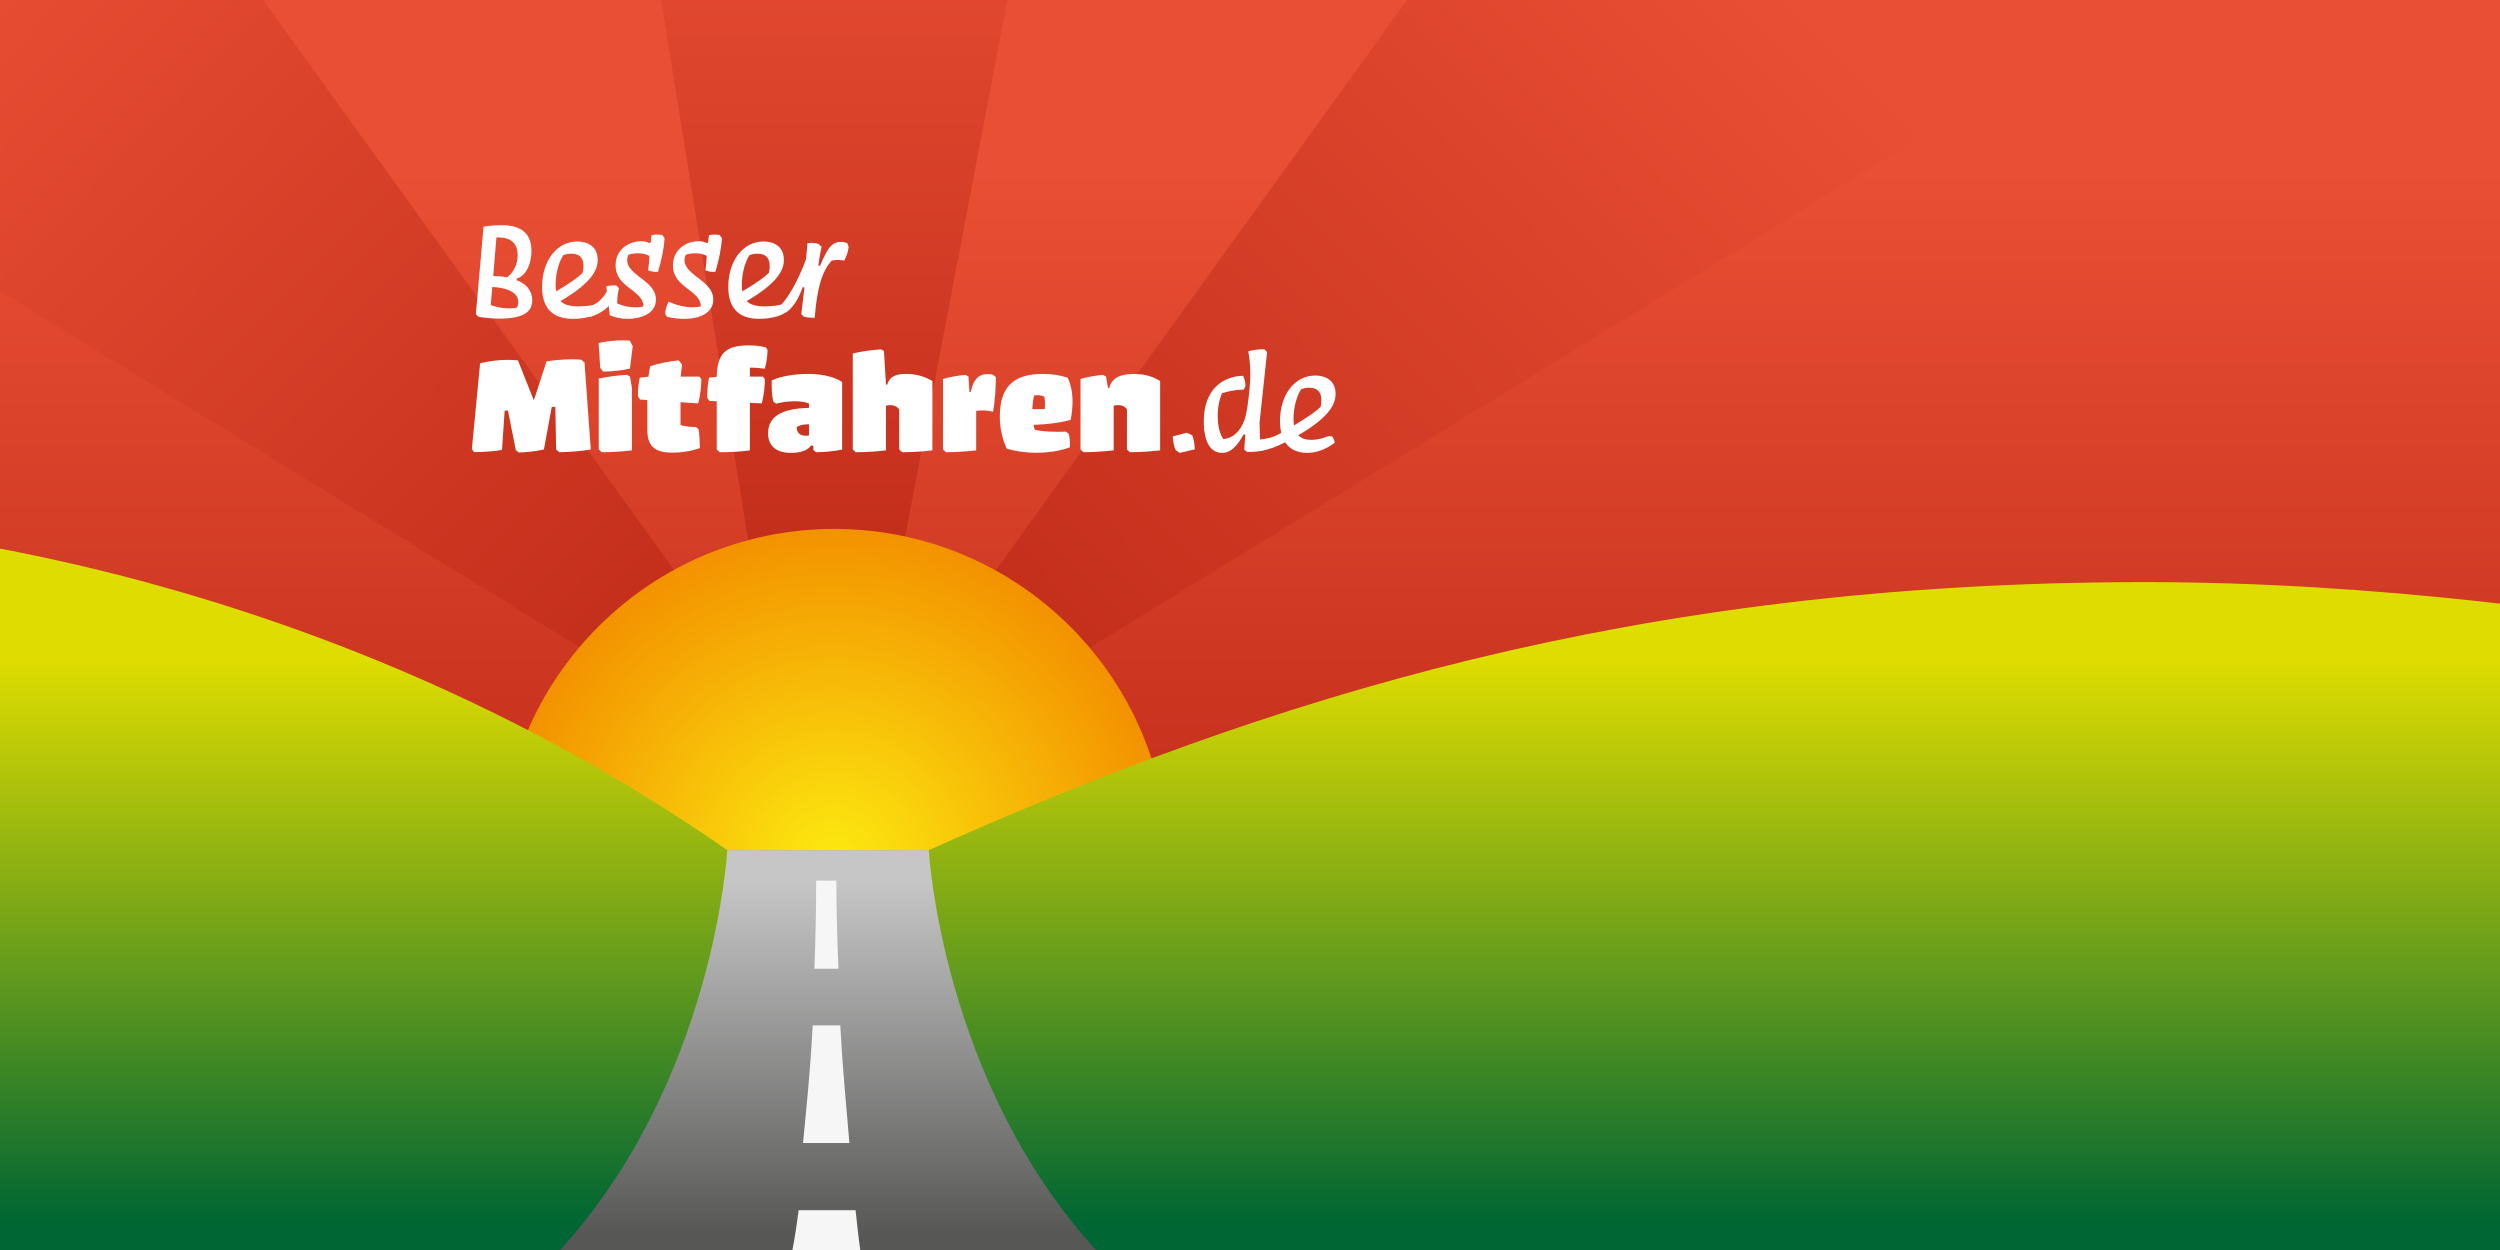
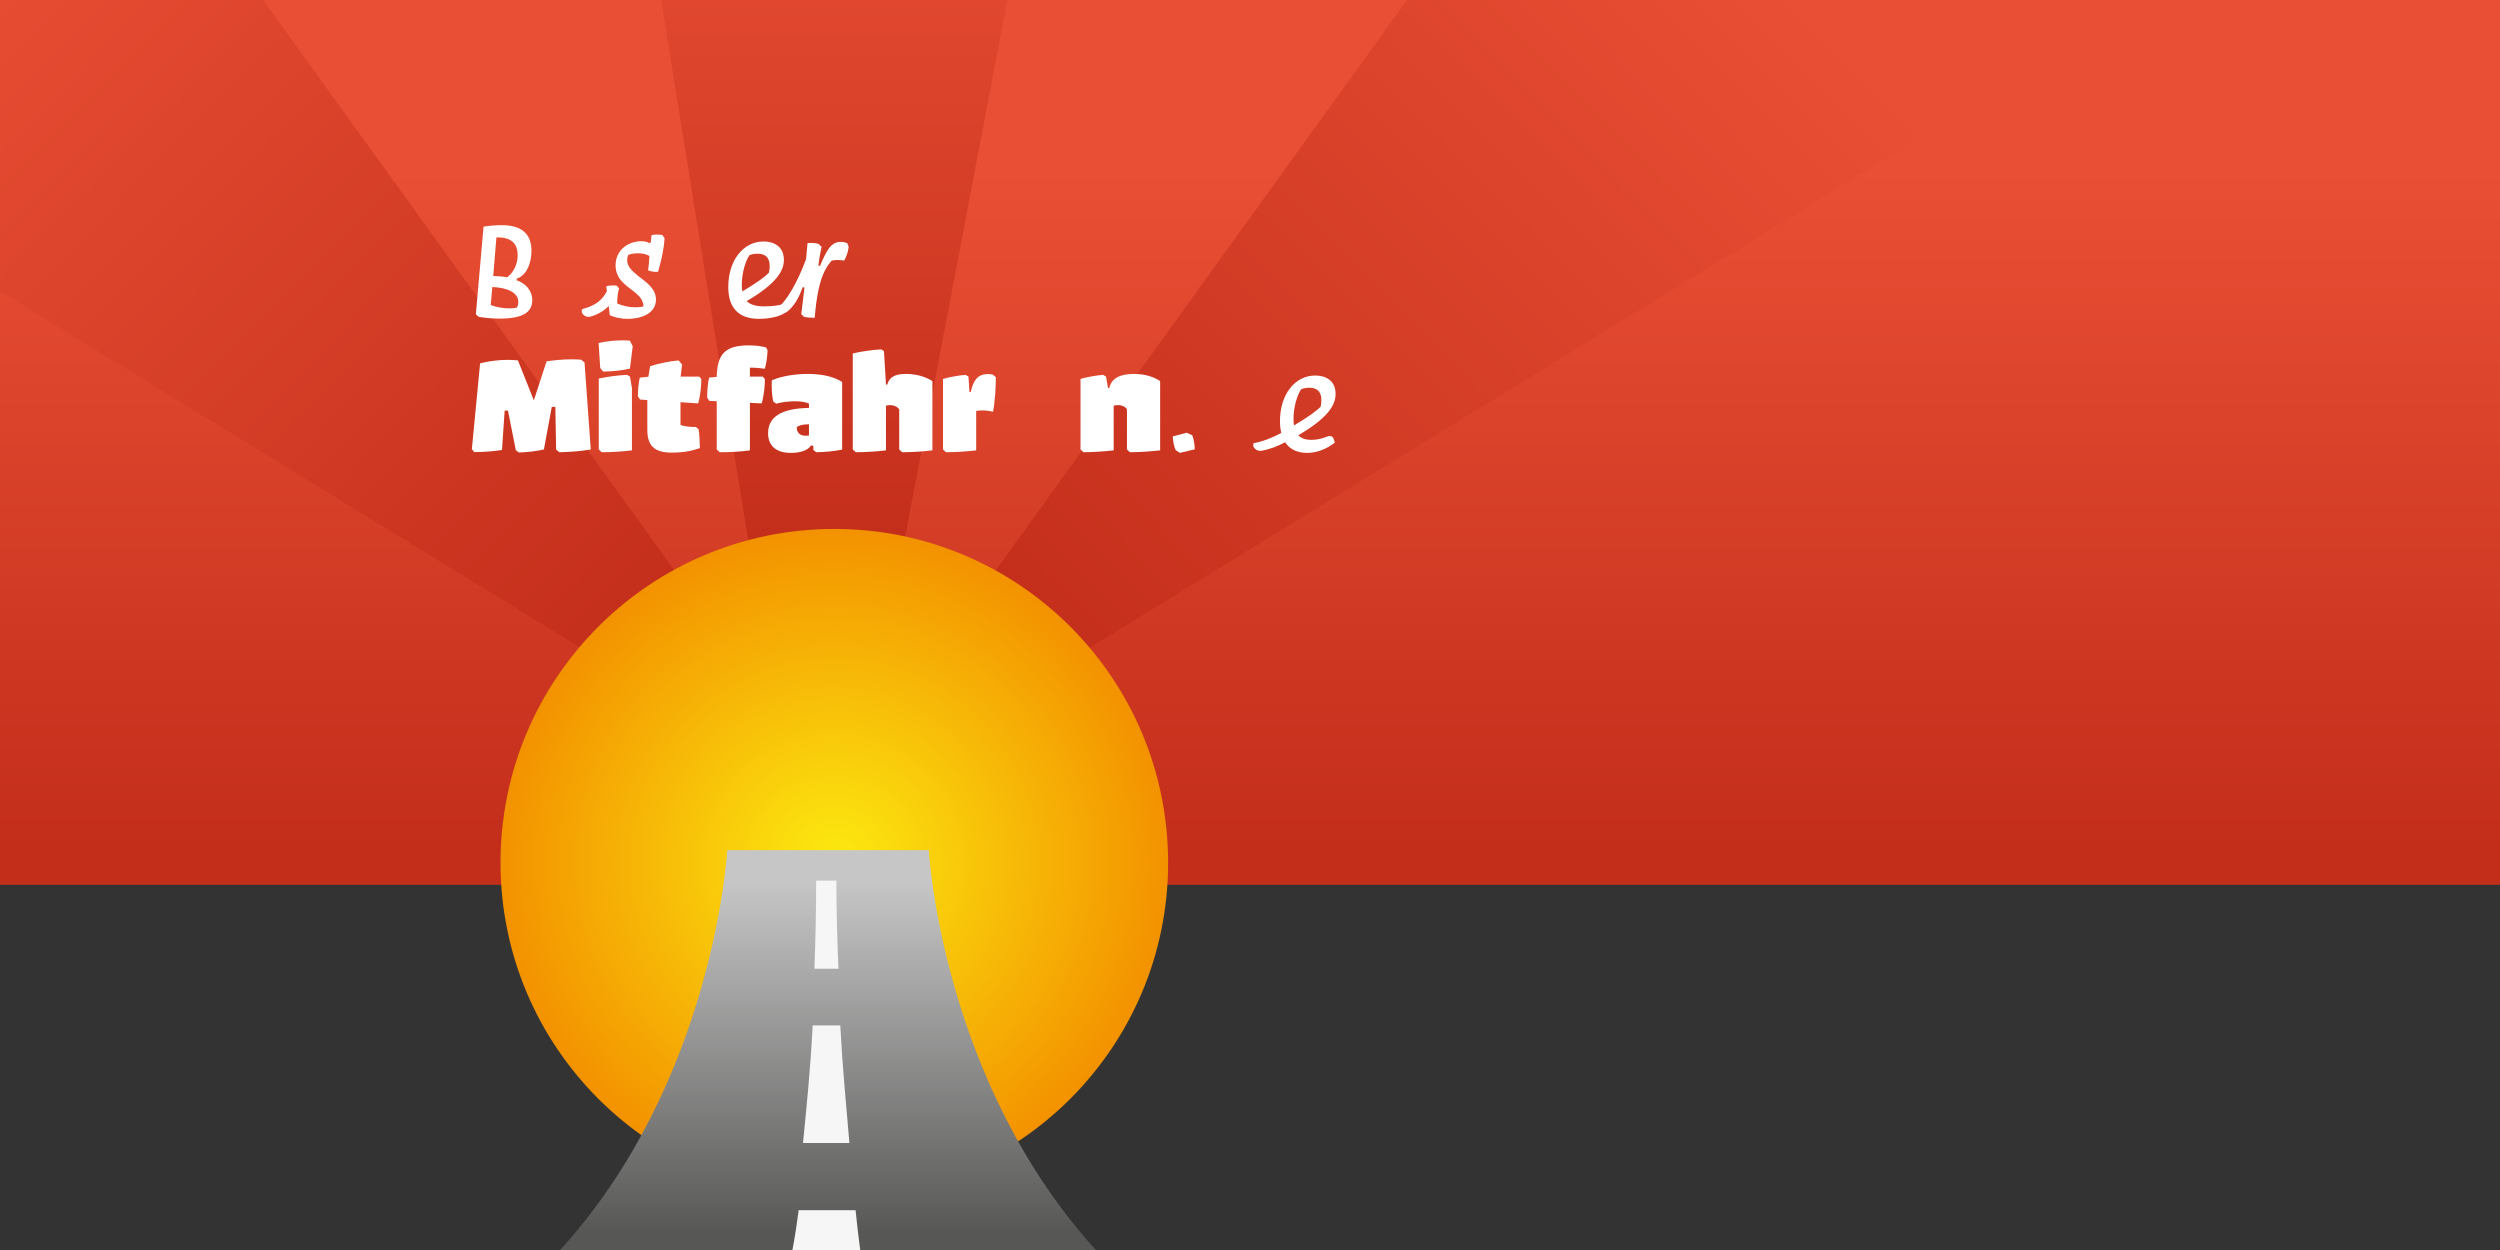
<svg xmlns="http://www.w3.org/2000/svg" version="1.1" x="0px" y="0px" width="520px" height="260px" viewBox="0 0 520 260" enable-background="new 0 0 520 260" xml:space="preserve">
  <rect x="0" y="0" width="520" height="260" fill="#333333" stroke="none" />
  <g id="Ebene_1">
    <linearGradient id="SVGID_1_" gradientUnits="userSpaceOnUse" x1="390.998" y1="35.107" x2="390.998" y2="176.191">
      <stop offset="0" style="stop-color:#E94F34" />
      <stop offset="1" style="stop-color:#C32E1B" />
    </linearGradient>
    <rect x="-198.502" y="-1.333" fill="url(#SVGID_1_)" width="1179" height="185.365" />
    <linearGradient id="SVGID_2_" gradientUnits="userSpaceOnUse" x1="173.539" y1="-35.538" x2="173.539" y2="114.383">
      <stop offset="0" style="stop-color:#E94F34" />
      <stop offset="1" style="stop-color:#C32E1B" />
    </linearGradient>
    <polygon fill="url(#SVGID_2_)" points="156.508,117.877 187.075,117.877 209.782,-1.333 137.295,-1.333  " />
    <linearGradient id="SVGID_3_" gradientUnits="userSpaceOnUse" x1="169.866" y1="-150.173" x2="169.866" y2="58.982" gradientTransform="matrix(0.703 0.711 -0.711 0.703 145.731 -17.564)">
      <stop offset="0" style="stop-color:#E94F34" />
      <stop offset="1" style="stop-color:#C32E1B" />
    </linearGradient>
    <polygon fill="url(#SVGID_3_)" points="203.098,124.203 218.466,139.749 448.202,-1.333 293.621,-1.333  " />
    <linearGradient id="SVGID_4_" gradientUnits="userSpaceOnUse" x1="221.087" y1="-201.985" x2="221.087" y2="7.17" gradientTransform="matrix(-0.703 0.711 0.711 0.703 274.501 -17.564)">
      <stop offset="0" style="stop-color:#E94F34" />
      <stop offset="1" style="stop-color:#C32E1B" />
    </linearGradient>
    <polygon fill="url(#SVGID_4_)" points="144.281,124.203 128.913,139.749 -100.823,-1.333 53.757,-1.333  " />
    <radialGradient id="SVGID_5_" cx="173.538" cy="179.447" r="69.43" gradientUnits="userSpaceOnUse">
      <stop offset="0" style="stop-color:#FCEA10" />
      <stop offset="1" style="stop-color:#F39200" />
    </radialGradient>
    <circle fill="url(#SVGID_5_)" cx="173.538" cy="179.447" r="69.43" />
    <linearGradient id="SVGID_6_" gradientUnits="userSpaceOnUse" x1="390.998" y1="137.527" x2="390.998" y2="254.184">
      <stop offset="0" style="stop-color:#DEDC00" />
      <stop offset="1" style="stop-color:#006633" />
    </linearGradient>
-     <path fill="url(#SVGID_6_)" d="M980.498,129.667c-183.4,89.08-344.53-8.585-534.467-8.585c-106.123,0-182.54,24.305-252.843,55.745   h-41.92c-73.36-51.09-158.51-69.43-218.77-69.43c-72.05,0-131,20.96-131,20.96v132.31h1179V129.667z" />
    <linearGradient id="SVGID_7_" gradientUnits="userSpaceOnUse" x1="172.228" y1="183.377" x2="172.228" y2="256.748">
      <stop offset="0" style="stop-color:#C6C6C6" />
      <stop offset="1" style="stop-color:#575756" />
    </linearGradient>
    <path fill="url(#SVGID_7_)" d="M228.558,260.667c-32.75-35.37-35.37-83.84-35.37-83.84h-41.92c0,0-2.62,48.47-35.37,83.84H228.558z   " />
    <g>
      <path fill="#FFFFFF" d="M107.452,58.289c1.822,0.635,3.257,2.07,3.257,4.168c0,2.567-2.098,3.809-6.735,3.809    c-1.711,0-2.981-0.138-4.417-0.359l-0.58-0.552l1.601-18.218c1.242-0.193,2.623-0.304,3.754-0.304c3.947,0,6.21,1.601,6.21,5.355    c0,2.291-0.855,5.051-3.064,5.769L107.452,58.289z M107.811,62.815c0-1.959-2.264-2.981-5.411-3.119l-0.331,3.754    c1.242,0.469,2.595,0.69,3.837,0.69c0.441,0,1.021-0.028,1.573-0.138C107.728,63.644,107.811,63.174,107.811,62.815z     M103.56,49.373h-0.304l-0.663,8.032c1.021,0.028,2.015,0.11,2.898,0.276c1.518-1.187,2.181-2.926,2.181-4.61    C107.673,50.643,106.292,49.373,103.56,49.373z" />
-       <path fill="#FFFFFF" d="M126.472,62.926c-0.331,0.607-0.911,1.463-1.573,1.932c-0.745,0.524-1.573,0.855-2.208,1.021    c-1.077,0.276-2.208,0.442-3.506,0.442c-4.389,0-6.432-2.374-6.432-6.625c0-5.548,3.119-9.468,7.343-9.468    c2.042,0,4.223,0.966,4.223,3.81c0,2.098-1.214,4.775-7.729,8.584c0.746,0.773,1.96,1.104,3.699,1.104    c1.85,0,3.588-0.249,5.962-1.077L126.472,62.926z M115.569,59.2c0,0.524,0.027,0.994,0.11,1.408    c3.119-1.85,4.609-2.981,5.521-3.864c0.11-0.524,0.166-0.966,0.166-1.408c0-1.96-1.104-2.567-2.54-2.567    c-0.635,0-1.132,0.11-1.656,0.304C116.396,54.176,115.569,56.633,115.569,59.2z" />
      <path fill="#FFFFFF" d="M134.809,56.246c0.138-1.021,0.221-2.015,0.276-3.009c-0.69-0.386-1.491-0.552-2.374-0.552    c-0.635,0-1.325,0.083-2.015,0.303c-0.166,0.414-0.249,0.773-0.249,1.132c0,1.353,1.104,2.319,2.374,3.34    c1.656,1.297,3.616,2.567,3.616,4.858c0,2.622-2.567,4.002-5.99,4.002c-1.16,0-2.567-0.249-3.616-0.773l-0.221-1.905    c-0.994,1.077-2.54,1.905-3.919,2.236c-0.828,0.193-1.519-0.441-1.684-0.938l0.028-0.635c3.146-0.773,4.361-2.181,5.189-3.727    l-0.111-1.049c0.718-0.166,1.408-0.193,2.125-0.138l0.524,0.58c-0.276,0.994-0.386,2.015-0.386,3.146    c1.187,0.524,2.484,0.801,3.754,0.801c0.607,0,1.187-0.055,1.711-0.193c0-1.684-1.463-2.678-2.926-3.809    c-1.436-1.104-2.871-2.346-2.871-4.72c0-3.312,2.76-5.024,5.327-5.024c0.828,0,1.325,0.166,1.684,0.387l0.303-0.111l0.166-1.545    c0.386-0.083,0.8-0.11,1.214-0.11c0.331,0,0.69,0.027,1.021,0.083l0.469,0.663c-0.166,2.595-0.69,4.692-1.353,6.983    C136.189,56.605,135.499,56.495,134.809,56.246z" />
-       <path fill="#FFFFFF" d="M146.734,56.246c0.138-1.021,0.221-2.015,0.276-3.009c-0.69-0.386-1.491-0.552-2.374-0.552    c-0.635,0-1.325,0.083-2.015,0.303c-0.166,0.414-0.248,0.773-0.248,1.132c0,1.353,1.104,2.319,2.374,3.34    c1.656,1.297,3.616,2.567,3.616,4.858c0,2.622-2.567,4.002-5.99,4.002c-1.16,0-2.484-0.138-3.616-0.414l-0.414-0.635    c0.055-0.856,0.304-1.711,0.718-2.512c1.711,0.746,3.45,1.16,4.996,1.16c0.607,0,1.187-0.055,1.711-0.193    c0-1.684-1.463-2.678-2.926-3.809c-1.436-1.104-2.871-2.346-2.871-4.72c0-3.312,2.76-5.024,5.328-5.024    c0.828,0,1.325,0.166,1.684,0.387l0.304-0.111l0.166-1.545c0.414-0.083,0.828-0.11,1.215-0.11c0.359,0,0.69,0.027,1.021,0.083    l0.469,0.663c-0.166,2.595-0.69,4.692-1.353,6.983C148.114,56.605,147.424,56.495,146.734,56.246z" />
      <path fill="#FFFFFF" d="M165.201,62.926c-0.331,0.607-0.911,1.463-1.573,1.932c-0.745,0.524-1.573,0.855-2.208,1.021    c-1.077,0.276-2.208,0.442-3.506,0.442c-4.389,0-6.432-2.374-6.432-6.625c0-5.548,3.119-9.468,7.343-9.468    c2.042,0,4.223,0.966,4.223,3.81c0,2.098-1.214,4.775-7.729,8.584c0.746,0.773,1.96,1.104,3.699,1.104    c1.85,0,3.588-0.249,5.962-1.077L165.201,62.926z M154.298,59.2c0,0.524,0.027,0.994,0.11,1.408    c3.119-1.85,4.609-2.981,5.521-3.864c0.11-0.524,0.166-0.966,0.166-1.408c0-1.96-1.104-2.567-2.54-2.567    c-0.635,0-1.132,0.11-1.656,0.304C155.126,54.176,154.298,56.633,154.298,59.2z" />
      <path fill="#FFFFFF" d="M167.962,50.56c0.856-0.083,1.546-0.028,2.292,0.166l0.635,0.607c-0.276,1.297-0.524,2.622-0.663,3.919    l0.331,0.055c1.27-2.926,2.181-4.996,4.279-4.996c0.497,0,0.938,0.083,1.408,0.276l0.276,0.746    c-0.11,1.076-0.441,1.987-0.938,2.871c-0.883-0.166-1.932-0.166-2.595,0c-1.463,1.656-2.181,3.533-2.732,6.045    c-0.359,1.628-0.607,3.588-0.801,5.852c-0.745,0-1.601-0.055-2.208-0.193l-0.58-0.552l0.663-5.548l-0.359-0.083    c-0.773,2.098-1.711,3.975-3.34,5.134c-0.441,0.304-1.159,0.359-1.628,0.304l-0.497-0.883c2.208-1.656,4.472-5.824,6.156-10.379    L167.962,50.56z" />
      <path fill="#FFFFFF" d="M122.882,93.482c-1.711,0.332-4.417,0.552-6.542,0.58l-0.663-0.552l-0.166-8.888l-0.746,0.027    l-1.628,8.833c-1.408,0.359-3.727,0.607-5.217,0.635l-0.635-0.497l-1.628-8.226l-0.69,0.028l-0.552,8.17    c-1.353,0.221-3.505,0.442-5.796,0.442L98.15,93.4l1.711-17.832c1.573-0.414,3.754-0.717,5.686-0.717    c0.524,0,1.518,0.027,2.181,0.11l3.312,8.309l2.65-8.116c1.601-0.221,3.229-0.414,5.327-0.414c0.635,0,1.27,0.028,1.877,0.083    l0.69,0.58L122.882,93.482z" />
      <path fill="#FFFFFF" d="M124.513,71.345c1.49-0.359,3.368-0.552,4.941-0.552c0.607,0,1.104,0.028,1.546,0.056l0.607,1.159    l-0.58,4.665c-1.877,0.441-3.892,0.607-5.576,0.607l-0.607-0.745L124.513,71.345z M131.441,93.676    c-1.987,0.249-4.251,0.386-6.293,0.386l-0.607-0.58v-14.74c1.822-0.386,3.975-0.69,5.879-0.772l0.607,0.358l0.414,2.347V93.676z" />
      <path fill="#FFFFFF" d="M145.298,89.287c0.193,0.883,0.249,2.733,0.276,3.92c-1.739,0.607-3.533,0.938-5.852,0.938    c-3.864,0-5.079-1.684-5.079-4.748v-6.183l-1.518-0.111l-0.441-0.662c0-1.297,0.11-2.595,0.386-3.892l1.794-0.193l0.359-2.181    c1.684-0.552,3.892-1.021,5.935-1.214l0.718,0.883l-0.304,2.484h3.864l0.442,0.525c0,1.187-0.166,3.312-0.663,5.051l-3.671-0.249    v4.72c0.966,0.386,2.236,0.441,3.202,0.441L145.298,89.287z" />
      <path fill="#FFFFFF" d="M158.659,78.328l0.441,0.525c0,1.187-0.166,3.312-0.662,5.051l-2.457-0.11v9.882    c-2.181,0.304-4.333,0.386-6.293,0.386l-0.607-0.58v-10.02l-1.546-0.083l-0.442-0.663c0-1.297,0.11-2.871,0.387-4.168l1.601-0.166    c0.11-4.665,1.656-6.542,6.625-6.542c1.573,0,2.595,0.166,3.616,0.414l0.331,0.58c-0.027,1.214-0.249,2.843-0.58,3.864    c-0.718-0.11-1.684-0.221-2.733-0.221h-0.359v1.849H158.659z" />
      <path fill="#FFFFFF" d="M175.166,79.46v14.05c-1.628,0.359-3.947,0.552-5.41,0.552l-0.58-0.469v-0.855l-0.469-0.083    c-0.745,1.132-2.429,1.546-4.196,1.546c-3.229,0-4.748-1.601-4.748-4.085c0-3.395,2.705-5.162,8.502-5.272v-0.911    c-0.883-0.359-1.933-0.469-2.954-0.469c-1.436,0-2.815,0.221-3.865,0.497l-0.607-0.442c-0.304-1.214-0.359-3.009-0.304-4.417    c2.042-0.883,4.831-1.325,7.48-1.325C171.357,77.776,173.731,78.494,175.166,79.46z M167.603,90.639    c0.193,0,0.441-0.027,0.663-0.055v-2.318h-0.387c-0.966,0-1.739,0.276-2.153,0.552C165.698,90.087,166.471,90.639,167.603,90.639z    " />
      <path fill="#FFFFFF" d="M193.938,79.267v14.409c-1.987,0.249-4.251,0.386-6.293,0.386l-0.607-0.58v-8.336    c-0.441-0.607-1.159-0.883-1.904-0.883c-0.276,0-0.58,0.055-0.856,0.11v9.302c-1.987,0.249-4.251,0.386-6.293,0.386l-0.607-0.58    V73.525c1.353-0.359,4.141-0.773,5.879-0.855l0.607,0.358l0.414,6.956l0.276,0.028c0.469-1.794,1.96-2.236,3.892-2.236    C190.901,77.776,192.695,78.494,193.938,79.267z" />
      <path fill="#FFFFFF" d="M207.133,78.439c0,2.015-0.138,4.886-0.58,7.204c-0.663-0.166-1.463-0.276-2.264-0.276    c-0.414,0-0.828,0.027-1.242,0.11v8.198c-1.987,0.249-4.278,0.386-6.293,0.386l-0.607-0.58V78.825    c1.187-0.386,3.312-0.745,4.693-0.855l0.607,0.358l0.193,3.175l0.276,0.027c0.524-2.484,1.518-3.727,3.561-3.727    c0.304,0,0.635,0.028,0.994,0.111L207.133,78.439z" />
-       <path fill="#FFFFFF" d="M222.702,87.327c-2.236,0.635-4.886,0.938-7.729,1.049c0.083,0.331,0.166,0.663,0.248,0.994    c1.574,0.442,4.5,0.497,6.487,0.414l0.607,0.469c0.221,0.994,0.276,1.877,0.221,2.788c-2.098,0.8-4.582,1.131-7.011,1.131    c-2.374,0-4.61-0.358-6.155-0.883c-0.994-2.318-1.408-4.417-1.408-6.652c0-6.045,2.705-8.86,8.971-8.86    c1.932,0,3.451,0.249,5.134,0.773c0.69,1.408,1.021,3.119,1.021,4.996C223.088,84.76,222.95,86.03,222.702,87.327z     M215.111,82.248c-0.193,0.69-0.331,1.684-0.386,2.871l2.595-0.055c0.027-0.359,0.055-0.718,0.055-1.021    c0-0.58-0.055-1.104-0.193-1.573C216.519,82.193,215.884,82.165,215.111,82.248z" />
      <path fill="#FFFFFF" d="M241.308,79.267v14.409c-1.987,0.221-4.251,0.386-6.293,0.386l-0.607-0.58v-8.336    c-0.331-0.552-1.021-0.883-1.877-0.883c-0.276,0-0.58,0.055-0.883,0.11v9.302c-1.987,0.221-4.251,0.386-6.293,0.386l-0.607-0.58    V78.825c1.187-0.386,3.312-0.745,4.693-0.855l0.607,0.358l0.414,2.347l0.276,0.027c0.441-2.015,2.208-2.926,5.134-2.926    C238.437,77.776,240.176,78.521,241.308,79.267z" />
      <path fill="#FFFFFF" d="M244.539,93.621c-0.331-0.746-0.552-1.711-0.607-2.843l2.871-0.773l1.187,0.524    c0.304,0.828,0.497,1.822,0.524,2.926l-3.119,0.745L244.539,93.621z" />
-       <path fill="#FFFFFF" d="M266.151,90.805c-0.304,0.773-0.883,1.435-1.573,1.932c-0.718,0.524-1.463,0.855-2.208,1.021    c-0.718,0.166-1.628,0.249-2.981,0.249l-0.58-0.497l0.221-3.092l-0.332-0.083c-1.325,2.346-2.595,3.864-4.527,3.864    c-2.181,0-3.781-1.932-3.781-6.597c0-6.487,3.836-9.33,8.17-9.44c0.331,0.663,0.497,1.38,0.497,2.208l-0.359,0.663    c-1.463,0-3.395,0.358-4.527,0.772c-0.359,0.801-0.883,2.484-0.883,4.72c0,1.601,0.249,3.533,1.187,4.803    c1.822-0.138,3.478-1.436,4.389-4.002c0.497-1.408,0.8-3.975,1.049-6.459c0.249-2.622,0.221-5.245-0.276-7.784    c1.104-0.332,2.236-0.442,3.34-0.442l0.579,0.58l-1.573,14.768l0.11,3.423c1.408-0.138,2.705-0.469,3.837-0.883L266.151,90.805z" />
      <path fill="#FFFFFF" d="M277.139,90.833c0.249,0.359,0.414,0.801,0.497,1.242c-1.684,1.297-3.671,2.125-5.741,2.125    c-2.126,0-3.644-0.773-4.582-2.208c-1.602,0.828-3.147,1.463-4.941,1.767c-0.828,0.138-1.518-0.441-1.684-0.938l0.028-0.635    c1.739-0.304,3.753-1.021,5.796-2.153c-0.193-0.718-0.276-1.546-0.276-2.457c0-5.548,3.119-9.468,7.343-9.468    c2.043,0,4.223,0.966,4.223,3.81c0,2.098-1.214,4.803-7.756,8.612c0.607,0.663,1.546,0.966,2.732,0.966    c1.27,0,2.401-0.331,3.671-0.828L277.139,90.833z M269.051,87.079c0,0.524,0.028,0.994,0.11,1.408    c3.092-1.85,4.61-2.981,5.521-3.864c0.111-0.524,0.166-0.966,0.166-1.408c0-1.96-1.104-2.567-2.539-2.567    c-0.635,0-1.132,0.11-1.656,0.304C269.879,82.055,269.051,84.512,269.051,87.079z" />
    </g>
    <g>
      <path fill="#F6F6F6" d="M177.958,251.715h-11.836c-0.711,5.544-1.426,8.952-1.426,8.952h14.321    C179.017,260.667,178.485,256.878,177.958,251.715z" />
      <path fill="#F6F6F6" d="M173.965,183.159h-4.202c0,6.192-0.137,12.352-0.367,18.34h5.001    C174.13,195.19,173.965,188.962,173.965,183.159z" />
      <path fill="#F6F6F6" d="M174.778,213.289h-5.74c-0.522,9.945-1.261,16.588-2.01,24.453h9.649    C175.996,229.624,175.296,222.83,174.778,213.289z" />
    </g>
  </g>
  <g id="Ebene_2">
</g>
  <g id="Ebene_3" display="none">
</g>
</svg>